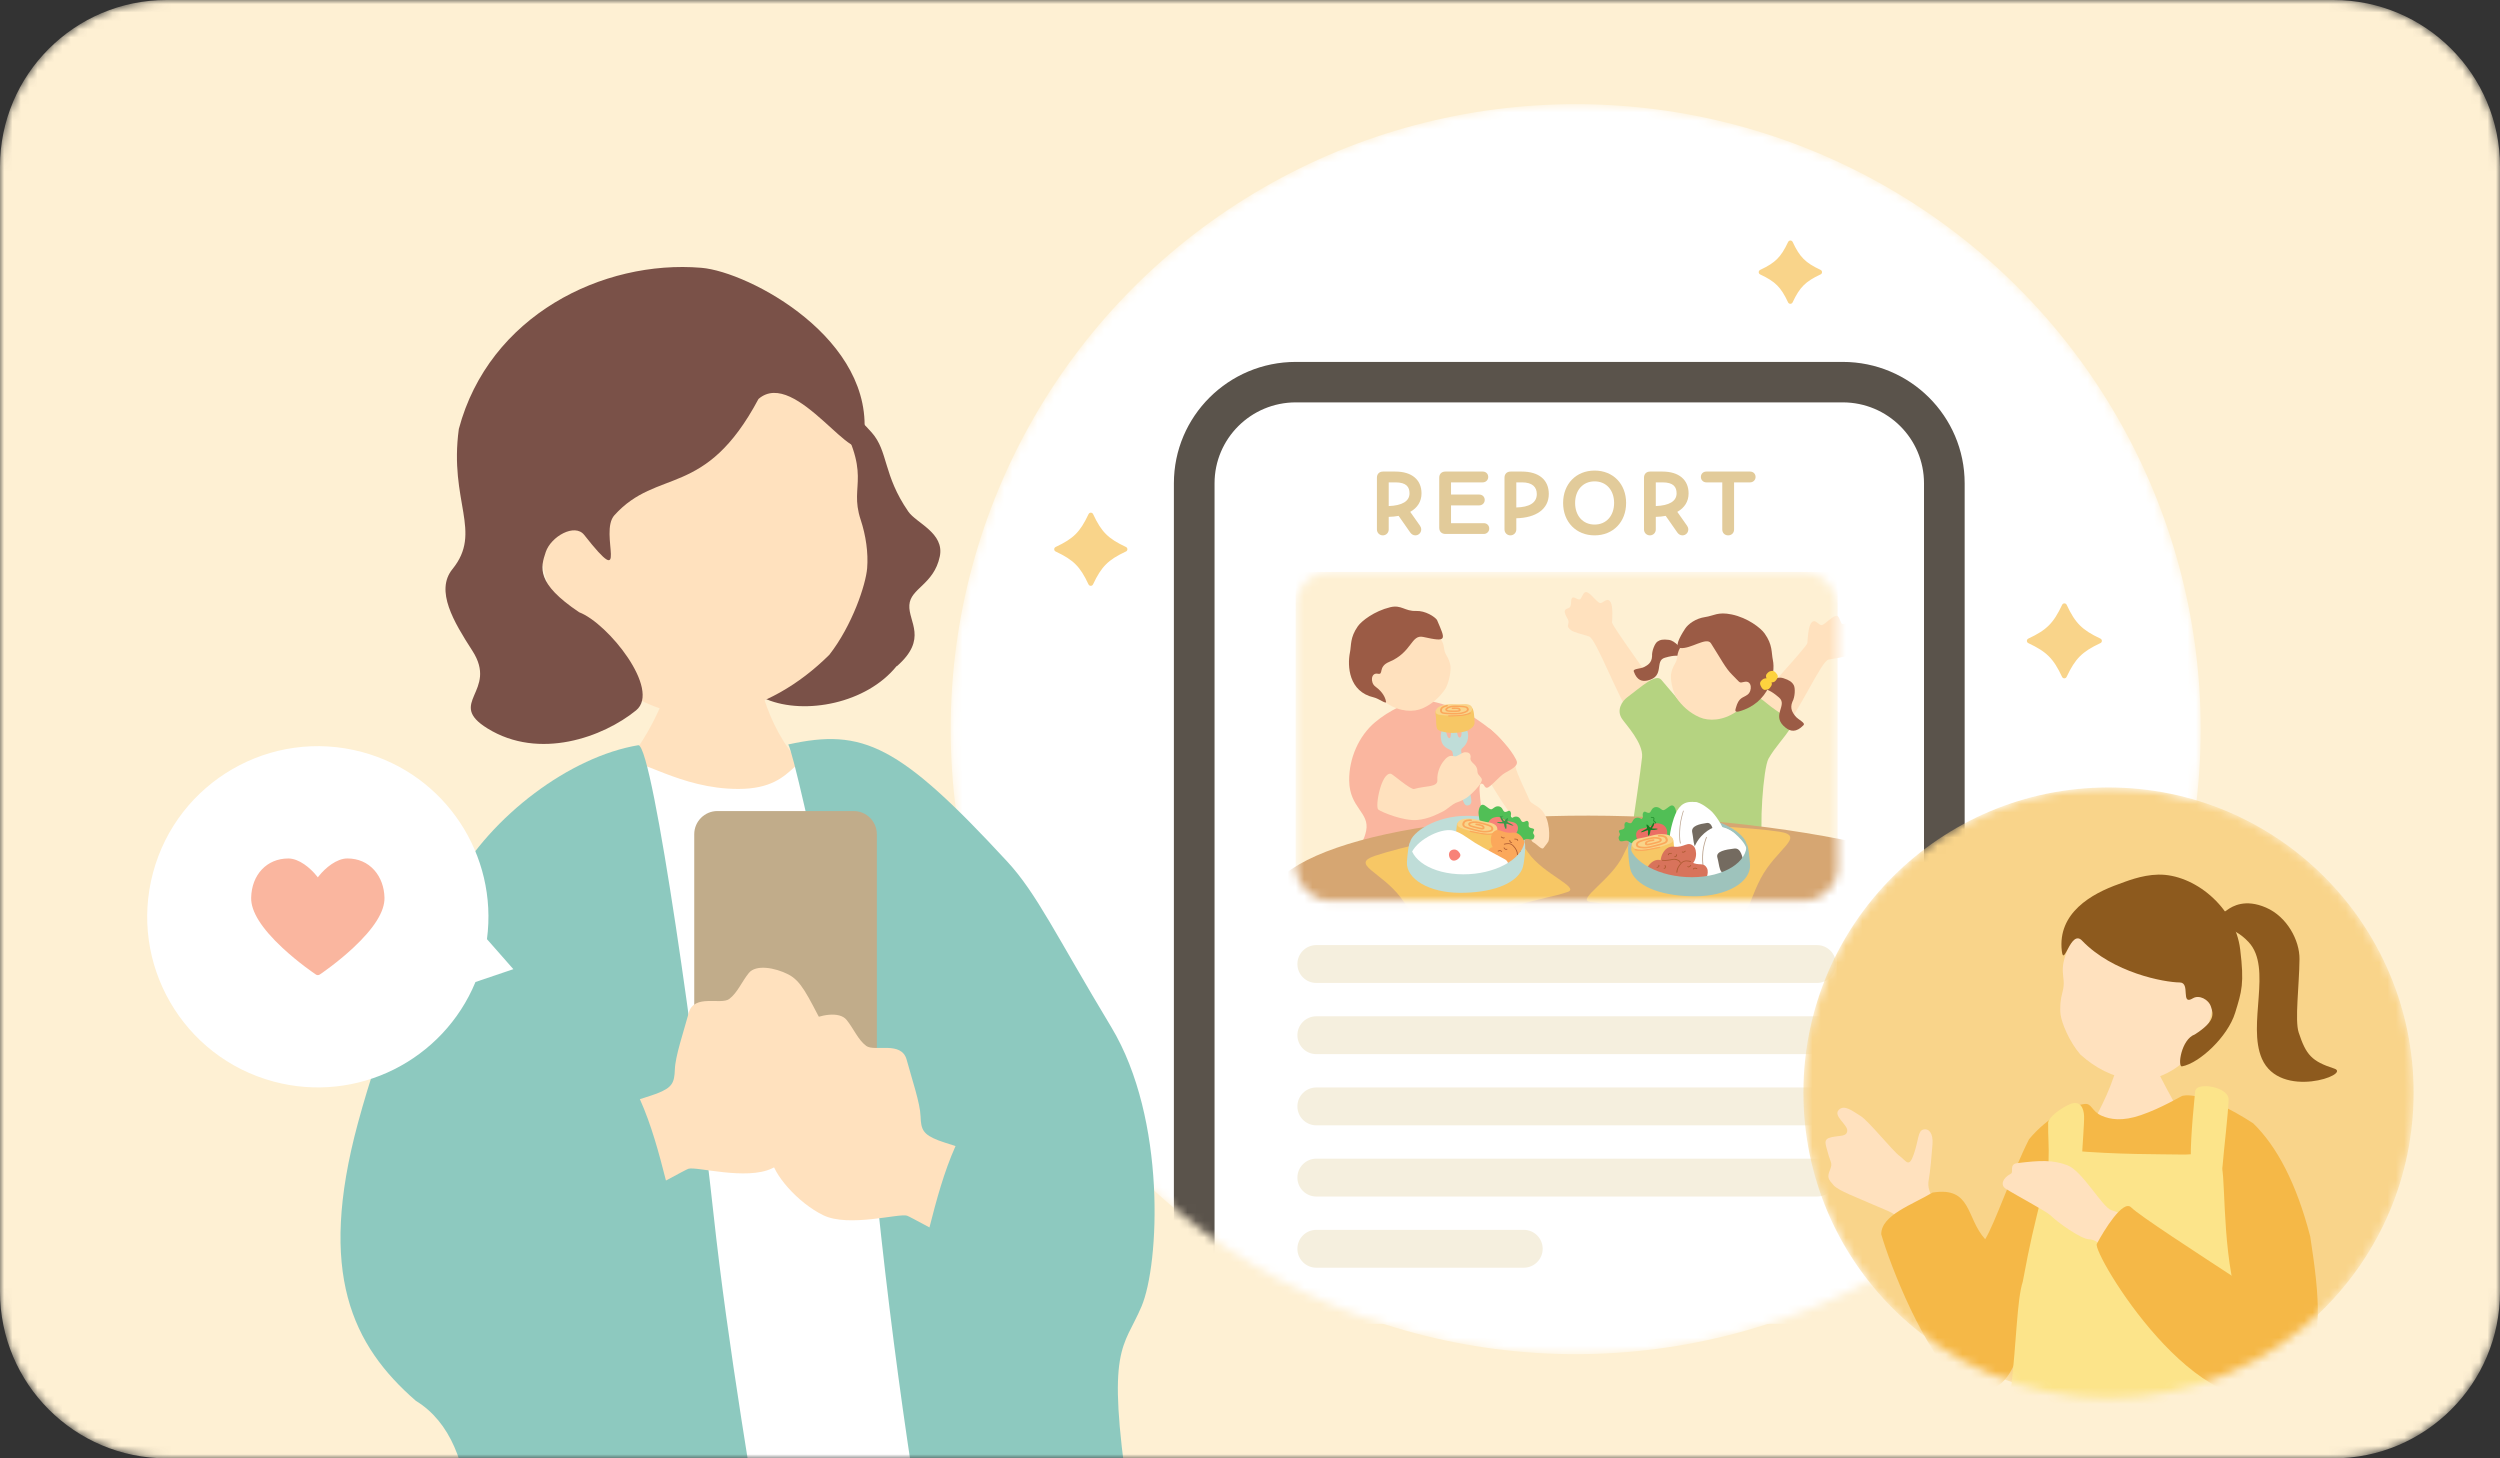
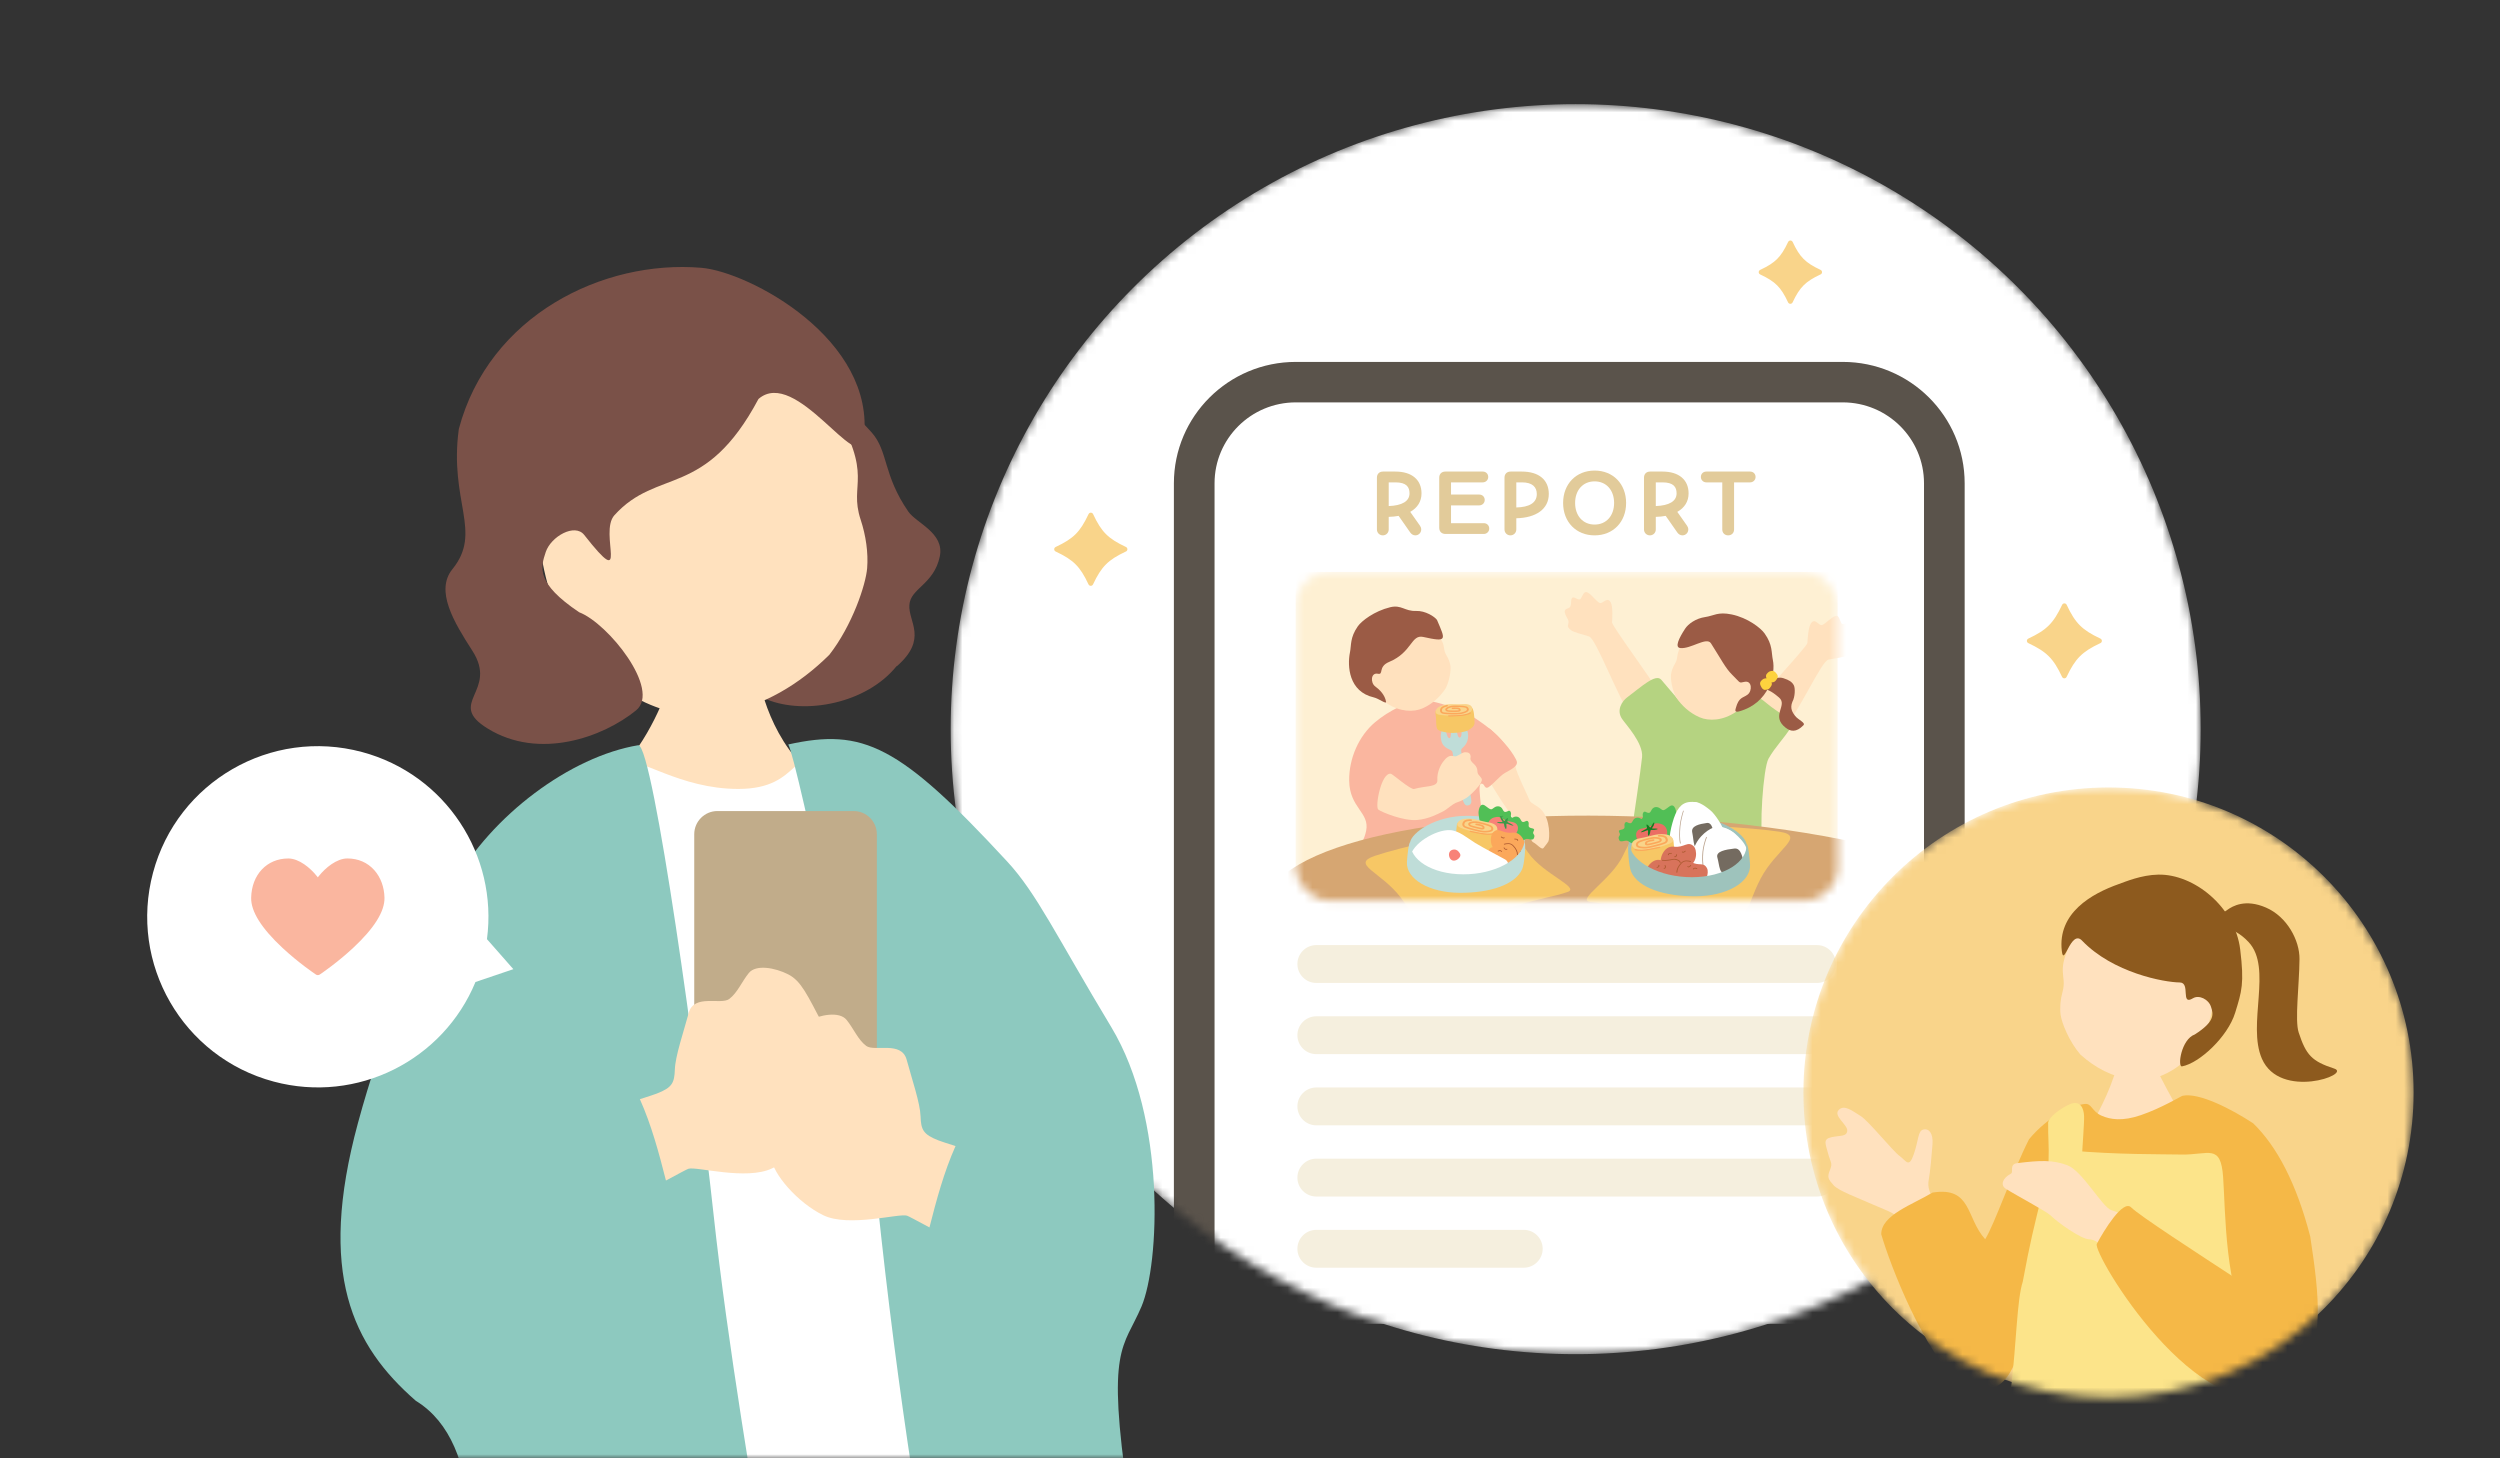
<svg xmlns="http://www.w3.org/2000/svg" width="300" height="175" viewBox="0 0 300 175" fill="none">
  <rect x="0" y="0" width="300" height="175" fill="#333333" stroke="none" />
  <mask id="mask0_12414_199243" style="mask-type:alpha" maskUnits="userSpaceOnUse" x="0" y="0" width="300" height="175">
    <path d="M0 20C0 8.954 8.954 0 20 0H280C291.046 0 300 8.954 300 20V155C300 166.046 291.046 175 280 175H20C8.954 175 0 166.046 0 155V20Z" fill="white" />
  </mask>
  <g mask="url(#mask0_12414_199243)">
-     <path d="M0 20C0 8.954 8.954 0 20 0H280C291.046 0 300 8.954 300 20V155C300 166.046 291.046 175 280 175H20C8.954 175 0 166.046 0 155V20Z" fill="#FEF0D3" />
    <mask id="mask1_12414_199243" style="mask-type:alpha" maskUnits="userSpaceOnUse" x="114" y="12" width="151" height="151">
      <circle cx="189.082" cy="87.5" r="75" fill="#F5EFDE" />
    </mask>
    <g mask="url(#mask1_12414_199243)">
      <circle cx="189.082" cy="87.5" r="75" fill="white" />
      <rect x="142.715" y="45.742" width="90.57" height="113.113" rx="12" fill="white" />
      <path d="M155.688 115.682C155.688 114.428 156.704 113.411 157.959 113.411H218.039C219.294 113.411 220.311 114.428 220.311 115.682C220.311 116.937 219.294 117.954 218.039 117.954H157.959C156.704 117.954 155.688 116.937 155.688 115.682Z" fill="#F5EFDE" />
      <path d="M155.688 124.225C155.688 122.971 156.704 121.954 157.959 121.954H218.039C219.294 121.954 220.311 122.971 220.311 124.225C220.311 125.48 219.294 126.497 218.039 126.497H157.959C156.704 126.497 155.688 125.48 155.688 124.225Z" fill="#F5EFDE" />
      <path d="M155.688 132.768C155.688 131.514 156.704 130.497 157.959 130.497H218.039C219.294 130.497 220.311 131.514 220.311 132.768C220.311 134.023 219.294 135.04 218.039 135.04H157.959C156.704 135.04 155.688 134.023 155.688 132.768Z" fill="#F5EFDE" />
      <path d="M155.688 141.311C155.688 140.057 156.704 139.04 157.959 139.04H218.036C219.291 139.04 220.308 140.057 220.308 141.311C220.308 142.566 219.291 143.583 218.036 143.583H157.959C156.704 143.583 155.688 142.566 155.688 141.311Z" fill="#F5EFDE" />
      <path d="M155.688 149.854C155.688 148.599 156.704 147.583 157.959 147.583H182.85C184.104 147.583 185.121 148.599 185.121 149.854C185.121 151.109 184.104 152.125 182.85 152.125H157.959C156.704 152.125 155.688 151.109 155.688 149.854Z" fill="#F5EFDE" />
      <mask id="mask2_12414_199243" style="mask-type:alpha" maskUnits="userSpaceOnUse" x="155" y="68" width="66" height="41">
        <rect x="155.482" y="68.634" width="65.035" height="39.443" rx="4" fill="#D9D9D9" />
      </mask>
      <g mask="url(#mask2_12414_199243)">
        <rect x="155.482" y="68.634" width="65.035" height="39.443" fill="#FEF0D3" />
        <path d="M163.936 99.705C164.39 97.474 161.939 96.975 161.901 93.665C161.872 91.015 163.059 88.306 165.009 86.667C166.562 85.363 169.113 83.92 171.364 84.096C172.323 84.169 175.445 85.175 176.466 85.829C178.535 87.151 180.743 88.76 181.195 90.701C181.579 92.358 178.855 94.639 178.017 94.117C176.941 93.448 178.058 96.996 177.958 100.827C177.917 102.399 178.846 103.932 177.313 103.721C170.661 102.803 167.028 104.357 164.152 103.434C161.919 102.715 163.519 101.742 163.933 99.713L163.936 99.705Z" fill="#FAB69F" />
        <path d="M198.743 82.618C198.398 81.823 193.416 75.084 193.446 74.697C193.476 74.31 193.558 72.853 193.316 72.344C192.896 71.459 192.316 72.556 191.929 72.341C191.542 72.127 190.937 71.289 190.492 71.087C190.048 70.884 189.933 71.495 189.679 71.846C189.422 72.193 188.851 71.41 188.609 71.812C188.446 72.088 188.669 72.819 188.201 72.979C187.735 73.137 187.678 73.294 187.859 73.766C188.041 74.237 188.313 74.412 188.195 74.827C188.077 75.241 188.186 75.326 188.479 75.591C188.772 75.858 189.812 76.099 190.683 76.371C191.554 76.644 194.184 83.878 195.91 86.194C196.476 86.953 199.453 84.271 198.743 82.624V82.618Z" fill="#FFE1BE" />
        <path d="M210.713 84.428C211.145 83.676 216.871 77.556 216.886 77.169C216.902 76.783 216.989 75.325 217.285 74.848C217.805 74.016 218.256 75.171 218.664 75.002C219.072 74.833 219.771 74.071 220.236 73.919C220.699 73.768 220.744 74.388 220.959 74.766C221.173 75.141 221.832 74.43 222.026 74.857C222.159 75.15 221.851 75.851 222.295 76.063C222.739 76.275 222.779 76.435 222.543 76.882C222.307 77.33 222.02 77.472 222.086 77.898C222.156 78.324 222.038 78.394 221.715 78.627C221.391 78.86 220.333 78.978 219.435 79.147C218.537 79.316 215.922 85.456 213.939 87.558C213.289 88.247 209.812 85.982 210.707 84.428H210.713Z" fill="#FFE1BE" />
        <path d="M212.226 91.034C213.003 89.656 214.095 88.592 214.869 87.343C215.379 86.521 213.919 85.85 212.541 84.816C211.062 83.709 210.89 83.029 209.291 84.501C208.214 85.493 206.588 86.079 205.548 85.65C204.816 85.348 204.215 85.756 203.008 85.326C202.128 85.012 200.992 83.464 199.353 81.569C198.685 80.795 196.977 82.397 195.254 83.688C194.637 84.15 193.938 85.233 194.649 86.273C195.142 86.992 197.204 89.181 197.049 90.856C196.931 92.153 195.994 98.457 195.653 100.754C195.054 104.736 199.181 104.004 203.507 103.648C206.929 103.363 212.42 104.972 211.579 101.568C211.065 99.491 211.594 92.153 212.223 91.037L212.226 91.034Z" fill="#B5D381" />
-         <path d="M202.199 78.675C201.97 78.346 201.622 77.66 201.32 77.394C201.014 77.128 200.685 76.834 200.243 76.783C199.557 76.698 199.212 76.765 198.88 77.001C198.583 77.212 198.2 78.122 198.248 78.736C198.218 79.543 197.695 79.827 197.341 80.021C196.839 80.293 195.923 80.211 196.056 80.586C196.446 81.681 197.078 81.808 197.728 81.653C199.82 81.161 198.511 79.292 199.784 78.927C201.057 78.561 201.174 78.736 202.202 78.675H202.199Z" fill="#9B5B45" />
        <path d="M208.305 85.432C206.775 86.472 205.082 86.575 203.927 86.064C202.772 85.553 201.847 84.728 201.128 83.676C200.623 82.687 200.459 81.448 200.517 80.97C200.571 80.531 200.744 80.06 200.994 79.649C201.575 78.684 200.819 78.37 202.497 76.647C203.008 76.124 205.717 73.883 208.9 75.096C211.7 76.163 211.503 83.252 208.302 85.432H208.305Z" fill="#FFE1BE" />
        <path d="M202.216 75.44C202.594 74.866 203.501 74.207 204.616 74.047C205.65 73.898 206.128 73.388 207.794 73.732C209.744 74.137 211.295 75.368 211.751 76.012C212.734 77.39 212.552 78.294 212.743 79.198C213.091 80.837 212.338 84.359 208.695 85.366C208.117 85.526 208.235 85.199 208.299 84.967C208.661 83.63 209.148 83.781 209.714 83.352C210.294 82.911 210.246 81.632 209.354 81.819C208.616 81.974 208.927 82.01 207.842 80.952C207.065 80.193 206.494 79.044 205.315 77.197C204.786 76.371 202.863 77.931 201.608 77.762C200.967 77.674 201.442 76.622 202.213 75.446L202.216 75.44Z" fill="#9B5B45" />
        <path d="M211.211 82.361C211.589 82.14 212.239 81.62 212.662 81.496C213.085 81.372 213.542 81.233 214.001 81.381C214.715 81.611 215.029 81.829 215.25 82.216C215.447 82.557 215.413 83.63 215.087 84.214C214.751 85.024 215.138 85.541 215.401 85.892C215.773 86.388 216.713 86.723 216.411 87.032C215.531 87.936 214.851 87.772 214.28 87.328C212.438 85.892 214.579 84.643 213.487 83.706C212.396 82.769 212.2 82.887 211.214 82.364L211.211 82.361Z" fill="#9B5B45" />
        <path d="M212.297 80.601C212.088 80.746 211.81 80.97 211.961 81.345C212.115 81.729 212.3 81.919 212.526 81.901C212.956 81.868 213.007 81.795 213.213 81.502C213.418 81.209 213.349 81.006 213.086 80.719C212.823 80.432 212.605 80.477 212.291 80.598L212.297 80.601Z" fill="#FDD23E" />
        <path d="M211.588 81.484C211.379 81.629 211.101 81.853 211.252 82.228C211.406 82.612 211.591 82.802 211.818 82.784C212.247 82.751 212.298 82.678 212.504 82.385C212.709 82.089 212.64 81.889 212.377 81.602C212.114 81.315 211.896 81.36 211.582 81.481L211.588 81.484Z" fill="#FDD23E" />
        <path d="M166.432 84.404C167.95 85.415 169.616 85.497 170.75 84.984C171.882 84.471 172.785 83.647 173.483 82.604C173.972 81.625 174.119 80.402 174.057 79.933C174.001 79.502 173.823 79.039 173.573 78.634C172.99 77.69 173.732 77.374 172.064 75.691C171.556 75.181 168.865 72.999 165.743 74.228C162.996 75.307 163.26 82.287 166.435 84.404H166.432Z" fill="#FFE1BE" />
        <path d="M172.45 74.407C172.177 74.002 171.034 73.269 169.926 73.313C168.556 73.366 168.181 72.536 166.815 72.87C164.909 73.334 163.382 74.518 162.939 75.154C161.984 76.52 162.174 77.412 161.992 78.303C161.667 79.918 161.84 83.008 164.865 83.691C165.44 83.82 166.361 84.539 166.328 84.225C166.194 83.392 165.581 82.779 165.018 82.363C164.44 81.935 164.476 80.672 165.355 80.85C166.082 80.997 165.32 80.006 166.698 79.429C169.474 78.268 169.307 76.107 170.793 76.435C173.743 77.089 173.458 76.796 172.447 74.409L172.45 74.407Z" fill="#9B5B45" />
        <path d="M198.64 126.284C224.987 127.84 246.7 123.11 247.137 115.718C247.573 108.327 226.568 101.074 200.22 99.518C173.873 97.962 152.16 102.692 151.723 110.084C151.287 117.475 172.292 124.729 198.64 126.284Z" fill="#C98841" />
        <path d="M198.718 124.938C225.066 126.494 246.778 121.764 247.215 114.372C247.651 106.981 226.646 99.727 200.299 98.171C173.951 96.616 152.238 101.346 151.801 108.738C151.365 116.129 172.37 123.382 198.718 124.938Z" fill="#D6A672" />
        <path d="M178.856 93.903C179.16 94.588 181.101 97.549 181.556 98.063C181.778 98.315 182.06 99.625 182.274 100.062C182.646 100.827 183.139 99.871 183.479 100.053C183.816 100.235 183.614 100.909 183.998 101.082C184.385 101.255 185.009 102.056 185.226 101.751C185.446 101.446 185.604 101.314 185.807 100.965C185.947 100.725 186.117 98.312 184.907 97.116C184.423 96.638 183.696 96.418 183.555 96.057C183.262 95.298 182.051 92.967 181.849 91.976C181.696 91.232 180.348 90.361 179.6 90.974C178.853 91.586 178.536 93.193 178.853 93.903H178.856Z" fill="#FFE1BE" />
        <path d="M178.961 87.605C180.043 88.611 181.198 89.74 181.939 91.164C182.265 91.792 181.734 92.138 180.614 92.742C179.919 93.117 178.873 94.489 178.436 94.53C177.999 94.571 178.081 93.557 177.208 93.469C176.334 93.381 176.246 94.023 175.61 93.826C174.974 93.63 174.159 92.545 174.88 90.898C175.601 89.25 177.7 86.439 178.961 87.605Z" fill="#FAB69F" />
        <path d="M182.364 108.58C178.963 109.733 175.592 110.005 173.003 110.996C169.933 112.172 170.42 110.776 168.072 107.686C165.724 104.599 161.994 103.717 164.996 102.697C167.94 101.697 176.011 99.897 178.175 99.562C180.335 99.225 181.502 99.606 183.393 102.327C185.178 104.895 189.629 106.487 188.131 107.027C186.63 107.563 184.422 107.886 182.367 108.58H182.364Z" fill="#F7C765" />
        <path d="M182.935 101.087C182.657 103.216 179.367 104.931 175.588 104.919C171.81 104.907 168.822 103.172 169.212 101.061C169.423 99.929 172.205 97.862 176.137 97.9C179.916 97.939 183.214 98.956 182.935 101.087Z" fill="#BFDDD8" />
        <path d="M177.438 97.748C177.359 97.364 177.553 96.174 178.239 96.699C178.925 97.223 178.928 97.2 179.28 96.927C179.631 96.655 180.048 96.722 180.247 97.015C180.449 97.305 180.438 97.605 180.977 97.32C181.22 97.194 181.37 97.496 181.314 97.775C181.185 98.431 182.244 98.018 181.921 98.575C181.672 99.006 182.211 98.921 181.924 99.481C181.742 99.838 181.13 99.34 180.795 99.616C179.886 100.36 178.468 101.046 177.998 100.615C177.743 100.381 177.497 98.044 177.436 97.748H177.438Z" fill="#51BF56" />
        <path d="M179.699 98.959C179.62 98.589 179.796 97.437 180.462 97.941C181.13 98.446 181.13 98.422 181.47 98.158C181.81 97.891 182.209 97.956 182.405 98.237C182.602 98.519 182.593 98.806 183.112 98.528C183.346 98.404 183.493 98.695 183.443 98.967C183.326 99.604 184.343 99.196 184.038 99.738C183.801 100.158 184.323 100.073 184.05 100.615C183.877 100.964 183.282 100.486 182.959 100.753C182.089 101.477 180.614 100.636 180.157 100.222C179.907 99.996 179.761 99.252 179.699 98.965V98.959Z" fill="#51BF56" />
        <path d="M179.871 98.777C179.851 98.777 179.836 98.762 179.833 98.745C179.83 98.718 179.816 98.695 179.798 98.668C179.763 98.607 179.716 98.534 179.86 98.451L179.904 98.425C179.986 98.378 180.012 98.304 179.983 98.202C179.915 97.977 180.047 97.944 180.326 97.9C180.346 97.897 180.37 97.909 180.376 97.927C180.382 97.944 180.37 97.962 180.346 97.965C180.059 98.009 180.012 98.029 180.059 98.191C180.115 98.375 180.097 98.396 179.951 98.478L179.907 98.504C179.813 98.557 179.83 98.586 179.866 98.645C179.883 98.674 179.901 98.707 179.907 98.745C179.907 98.762 179.895 98.777 179.871 98.78H179.866L179.871 98.777Z" fill="#3A9947" />
        <path fill-rule="evenodd" clip-rule="evenodd" d="M181.375 98.621C180.158 98.463 180.267 97.801 179.261 98.106C178.684 98.278 178.244 98.973 178.772 99.853C179.279 100.694 180.545 101.011 181.563 100.384C182.237 99.97 182.533 98.774 181.375 98.621Z" fill="#F88278" />
        <path fill-rule="evenodd" clip-rule="evenodd" d="M180.912 98.411C180.827 98.669 181.015 98.701 181.165 98.777C181.648 99.029 181.792 99.164 181.329 99.026C181.044 98.941 180.722 98.724 180.763 98.947C180.804 99.17 180.795 99.724 180.608 99.358C180.42 98.991 180.593 98.768 180.294 98.806C179.995 98.844 179.347 98.683 179.801 98.648C180.256 98.616 180.417 98.713 180.212 98.463C180.004 98.214 179.954 97.692 180.203 98.062C180.452 98.431 180.455 98.645 180.596 98.446C180.737 98.243 181.062 97.968 180.915 98.408L180.912 98.411Z" fill="#3A9947" />
        <path fill-rule="evenodd" clip-rule="evenodd" d="M175.172 98.595C174.947 98.692 174.8 98.771 174.791 99.302C174.783 99.832 174.413 100.85 174.627 101.178C174.841 101.506 175.949 101.973 176.565 102.078C177.181 102.184 177.999 102.336 178.538 102.154C179.127 101.958 179.456 101.826 179.555 101.284C179.655 100.741 179.895 99.536 179.573 99.322C179.25 99.108 179.248 98.912 178.682 98.891C178.113 98.871 176.682 98.771 176.263 98.704C175.844 98.633 175.448 98.478 175.172 98.595Z" fill="#F7C765" />
        <path fill-rule="evenodd" clip-rule="evenodd" d="M178.676 98.698C177.422 98.493 176.92 98.138 175.8 98.249C175.44 98.285 175.094 98.408 174.927 98.719C174.81 98.938 174.845 99.152 175.282 99.337C176.1 99.683 178.295 100.266 179.069 100.017C179.958 99.733 179.873 98.894 178.676 98.701V98.698Z" fill="#F9D48A" />
        <path d="M177.88 99.88C177.314 99.798 176.083 99.472 175.783 99.329C175.461 99.173 175.388 98.9 175.587 98.599C175.769 98.32 176.346 98.314 176.519 98.32C176.587 98.32 176.642 98.367 176.645 98.423C176.648 98.478 176.596 98.519 176.531 98.516C176.258 98.508 175.904 98.552 175.804 98.701C175.707 98.848 175.646 99.044 175.895 99.164C176.191 99.308 177.733 99.704 178.061 99.704C178.281 99.704 178.797 99.704 178.923 99.543C178.967 99.487 178.964 99.411 178.912 99.311C178.815 99.117 177.783 98.886 177.446 98.81L177.34 98.786C177.044 98.719 176.616 98.751 176.461 98.856C176.431 98.877 176.417 98.897 176.42 98.915C176.434 99.026 176.672 99.088 177.062 99.179C177.156 99.203 177.258 99.226 177.364 99.252C177.78 99.358 177.88 99.352 177.9 99.34C177.9 99.34 177.912 99.323 177.897 99.258C177.891 99.226 177.815 99.117 177.144 99.021C177.076 99.012 177.029 98.959 177.035 98.906C177.041 98.854 177.1 98.818 177.167 98.827C177.616 98.892 178.082 98.991 178.138 99.238C178.155 99.314 178.167 99.422 178.07 99.49C177.947 99.578 177.718 99.54 177.311 99.437C177.208 99.411 177.109 99.387 177.015 99.364C176.566 99.258 176.214 99.173 176.182 98.915C176.176 98.856 176.191 98.772 176.302 98.698C176.537 98.543 177.056 98.516 177.393 98.596L177.499 98.619C178.422 98.827 179.02 99.006 179.14 99.249C179.222 99.411 179.219 99.548 179.134 99.657C178.964 99.868 178.531 99.897 178.085 99.897C178.035 99.897 177.968 99.891 177.883 99.88H177.88Z" fill="#FBA85B" />
        <path d="M177.962 100.129C177.308 100.035 176.452 99.841 176.44 99.838C176.376 99.824 176.332 99.78 176.347 99.742C176.361 99.704 176.426 99.683 176.49 99.698C176.901 99.791 178.053 100.032 178.46 100.029H178.56C178.915 100.026 179.035 100.023 179.17 99.962C179.22 99.938 179.296 99.95 179.34 99.982C179.384 100.017 179.381 100.064 179.331 100.088C179.146 100.173 178.973 100.175 178.601 100.178H178.501C178.369 100.178 178.176 100.161 177.959 100.129H177.962Z" fill="#FBA85B" />
        <path fill-rule="evenodd" clip-rule="evenodd" d="M181.492 99.917C180.255 100.076 179.874 99.187 179.167 99.882C178.763 100.281 178.66 101.929 179.985 102.292C181.076 102.588 182.462 103.26 182.943 102.143C183.263 101.404 182.668 99.765 181.492 99.917Z" fill="#FBA85B" />
        <path d="M180.373 100.612C180.282 100.595 180.179 100.536 180.115 100.457C180.097 100.436 180.1 100.407 180.126 100.392C180.153 100.378 180.188 100.386 180.205 100.407C180.27 100.48 180.367 100.527 180.42 100.521C180.434 100.521 180.44 100.515 180.443 100.504C180.452 100.48 180.478 100.469 180.513 100.477C180.543 100.486 180.56 100.512 180.551 100.536C180.537 100.58 180.493 100.609 180.437 100.612C180.417 100.612 180.393 100.612 180.37 100.606L180.373 100.612Z" fill="#AD5A31" />
-         <path d="M181.313 101.134C181.289 101.128 181.269 101.123 181.254 101.114C181.157 101.061 181.122 100.941 181.113 100.847C181.113 100.821 181.134 100.8 181.166 100.8C181.198 100.8 181.225 100.821 181.228 100.847C181.239 100.961 181.28 101.02 181.313 101.038C181.324 101.043 181.342 101.049 181.377 101.04C181.406 101.032 181.439 101.046 181.453 101.07C181.465 101.093 181.453 101.12 181.424 101.128C181.383 101.14 181.345 101.14 181.316 101.134H181.313Z" fill="#AD5A31" />
        <path d="M182.116 100.905C182.087 100.899 182.067 100.879 182.067 100.855C182.067 100.82 182.058 100.797 182.04 100.779C182.002 100.747 181.917 100.741 181.844 100.738C181.817 100.738 181.791 100.738 181.765 100.732C181.732 100.732 181.709 100.706 181.709 100.68C181.709 100.653 181.738 100.636 181.768 100.639C181.791 100.639 181.815 100.641 181.838 100.644C181.935 100.65 182.046 100.656 182.119 100.718C182.16 100.753 182.181 100.803 182.181 100.861C182.181 100.888 182.155 100.905 182.122 100.902C182.122 100.902 182.116 100.902 182.114 100.902L182.116 100.905Z" fill="#AD5A31" />
        <path d="M182.529 102.512C182.511 102.5 182.494 102.486 182.482 102.468C182.411 102.38 182.4 102.21 182.491 102.128C182.511 102.11 182.546 102.11 182.57 102.128C182.593 102.146 182.596 102.178 182.576 102.195C182.52 102.245 182.529 102.365 182.573 102.421C182.593 102.445 182.605 102.442 182.614 102.439C182.643 102.433 182.675 102.447 182.687 102.474C182.699 102.5 182.684 102.524 182.655 102.533C182.611 102.541 182.567 102.533 182.529 102.512Z" fill="#AD5A31" />
        <path fill-rule="evenodd" clip-rule="evenodd" d="M180.455 101.351C179.499 101.902 179.001 101.295 178.585 102.11C178.347 102.576 178.62 103.972 179.76 103.822C180.698 103.699 181.953 103.781 182.1 102.697C182.197 101.978 181.367 100.826 180.455 101.351Z" fill="#FBA85B" />
        <path d="M182.093 102.609C182.064 102.603 182.043 102.583 182.043 102.559C182.043 102.216 181.861 101.844 181.527 101.507C181.208 101.184 180.832 101.278 180.501 101.357L180.472 101.313L180.457 101.266C180.785 101.184 181.237 101.076 181.609 101.451C181.964 101.806 182.157 102.204 182.154 102.571C182.154 102.597 182.128 102.615 182.096 102.612C182.096 102.612 182.093 102.612 182.09 102.612L182.093 102.609Z" fill="#AD5A31" />
        <path d="M180.699 101.982C180.567 101.955 180.473 101.82 180.438 101.762C180.423 101.738 180.435 101.709 180.461 101.7C180.488 101.691 180.523 101.7 180.538 101.726C180.59 101.814 180.658 101.879 180.711 101.888C180.719 101.888 180.749 101.897 180.79 101.861C180.81 101.844 180.846 101.847 180.869 101.864C180.892 101.885 180.895 101.914 180.875 101.932C180.81 101.984 180.743 101.987 180.699 101.979V101.982Z" fill="#AD5A31" />
        <path d="M179.769 102.178C179.754 102.175 179.737 102.166 179.728 102.154C179.71 102.131 179.719 102.102 179.743 102.09C179.878 102.028 179.983 102.011 180.068 102.034C180.133 102.052 180.188 102.096 180.232 102.163C180.247 102.187 180.238 102.216 180.212 102.225C180.185 102.236 180.15 102.225 180.136 102.201C180.097 102.146 180.065 102.131 180.045 102.125C179.995 102.11 179.913 102.125 179.807 102.175C179.795 102.181 179.781 102.181 179.769 102.178Z" fill="#AD5A31" />
        <path fill-rule="evenodd" clip-rule="evenodd" d="M173.965 99.613C175.044 99.648 176.023 100.533 177.023 101.152C178.023 101.77 180.312 102.949 180.626 103.137C181.127 103.439 181.259 104.195 179.714 104.726C178.169 105.256 174.906 105.508 172.567 104.919C170.227 104.33 169.037 103.656 169.21 102.835C169.383 102.011 170.075 101.246 170.94 100.668C172.036 99.938 173.171 99.589 173.962 99.613H173.965Z" fill="white" />
        <path d="M182.977 101.137L182.942 101.031C182.613 103.154 179.368 104.931 175.586 104.919C171.807 104.907 169.089 103.128 169.245 101.04C169.06 101.04 168.875 102.597 168.831 103.45C168.723 105.491 171.52 107.127 175.187 107.138C178.793 107.15 181.813 106.18 182.66 104.303C182.93 103.702 183.109 101.486 182.974 101.137H182.977Z" fill="#BFDDD8" />
        <path fill-rule="evenodd" clip-rule="evenodd" d="M174.268 101.984C174.602 101.876 174.881 101.999 175.048 102.216C175.215 102.433 175.394 102.656 175.048 103.005C174.699 103.356 174.221 103.38 174.001 103.005C173.782 102.629 173.843 102.119 174.265 101.984H174.268Z" fill="#F88278" />
        <path d="M174.301 90.267C174.442 91.235 174.882 93.48 175.275 95.014C175.556 96.11 175.685 96.749 176.148 96.652C176.72 96.532 176.641 96.148 176.286 94.629C175.931 93.111 175.313 90.282 175.336 90C175.36 89.716 175.996 89.555 176.148 88.646C176.266 87.939 175.999 87.508 175.923 87.33C175.835 87.118 175.316 87.33 175.377 87.878C175.451 88.552 175.037 88.787 174.891 88.101C174.762 87.494 174.674 87.215 174.357 87.33C174.07 87.432 174.167 88.57 173.956 88.579C173.539 88.599 173.654 87.5 173.234 87.535C172.944 87.558 172.806 88.183 172.95 88.848C173.187 89.959 174.24 89.848 174.301 90.27V90.267Z" fill="#BFDDD8" />
        <path d="M174.938 96.248C174.208 96.477 173.786 97.087 173.024 97.438C172.672 97.603 171.496 98.277 170.042 98.4C168.415 98.538 165.785 97.456 165.393 97.145C164.985 96.823 165.742 92.639 166.917 92.853C167.111 92.888 169.286 94.8 169.699 94.677C171.001 94.284 172.534 94.492 172.482 93.639C172.414 92.595 172.948 91.713 173.147 91.443C174.024 90.25 174.387 90.898 174.78 90.739C175.214 90.563 175.481 90.25 175.885 90.27C176.219 90.288 176.428 90.376 176.477 90.763C176.501 90.939 176.302 91.129 176.727 91.543C176.861 91.674 177.266 91.965 177.284 92.501C177.295 92.871 177.404 92.929 177.591 93.152C177.888 93.498 177.879 93.571 177.7 93.95C177.521 94.331 176.706 95.19 176.149 95.624C175.882 95.835 175.223 96.166 174.941 96.254L174.938 96.248Z" fill="#FFE1BE" />
        <path d="M196.913 108.806C200.57 109.386 204.045 109.078 206.848 109.635C210.173 110.297 209.435 108.963 211.285 105.414C213.136 101.868 216.773 100.322 213.544 99.807C210.379 99.302 201.862 98.875 199.604 98.912C197.347 98.945 196.23 99.534 194.78 102.629C193.412 105.549 189.165 107.941 190.781 108.229C192.398 108.517 194.7 108.458 196.91 108.807L196.913 108.806Z" fill="#F7C765" />
        <path fill-rule="evenodd" clip-rule="evenodd" d="M172.476 85.131C172.295 85.263 172.18 85.366 172.283 85.841C172.385 86.315 172.268 87.3 172.526 87.55C172.787 87.799 173.872 87.984 174.443 87.948C175.015 87.916 175.777 87.878 176.22 87.605C176.704 87.306 176.971 87.122 176.947 86.615C176.924 86.107 176.886 84.984 176.554 84.861C176.22 84.738 176.179 84.562 175.669 84.662C175.159 84.762 173.86 84.973 173.47 84.999C173.08 85.025 172.696 84.967 172.476 85.131Z" fill="#F7C765" />
        <path fill-rule="evenodd" clip-rule="evenodd" d="M175.623 84.492C174.459 84.571 173.937 84.36 172.964 84.691C172.65 84.797 172.366 84.981 172.281 85.292C172.222 85.512 172.299 85.697 172.727 85.77C173.527 85.908 175.611 85.972 176.251 85.588C176.983 85.149 176.734 84.419 175.626 84.495L175.623 84.492Z" fill="#F9D48A" />
        <path d="M175.158 85.711C174.636 85.755 173.469 85.723 173.173 85.656C172.853 85.585 172.73 85.357 172.845 85.043C172.95 84.756 173.463 84.632 173.619 84.6C173.677 84.586 173.739 84.618 173.753 84.665C173.768 84.712 173.73 84.761 173.671 84.773C173.425 84.823 173.117 84.937 173.062 85.09C173.006 85.239 172.994 85.43 173.24 85.483C173.534 85.547 174.994 85.582 175.287 85.512C175.483 85.465 175.943 85.36 176.023 85.189C176.049 85.131 176.031 85.064 175.964 84.984C175.838 84.832 174.867 84.841 174.551 84.844H174.451C174.173 84.844 173.8 84.964 173.68 85.09C173.657 85.113 173.648 85.134 173.654 85.151C173.689 85.248 173.915 85.251 174.281 85.254C174.369 85.254 174.466 85.254 174.566 85.254C174.961 85.263 175.046 85.236 175.064 85.219C175.064 85.219 175.07 85.201 175.043 85.146C175.032 85.119 174.941 85.037 174.319 85.09C174.258 85.096 174.205 85.061 174.199 85.011C174.193 84.961 174.24 84.917 174.302 84.914C174.715 84.879 175.152 84.87 175.254 85.078C175.284 85.143 175.319 85.236 175.246 85.319C175.152 85.421 174.941 85.439 174.557 85.43C174.46 85.43 174.366 85.43 174.278 85.43C173.856 85.43 173.525 85.43 173.44 85.204C173.422 85.154 173.416 85.075 173.501 84.984C173.68 84.797 174.137 84.665 174.454 84.665H174.554C175.422 84.659 175.99 84.691 176.152 84.885C176.26 85.014 176.286 85.137 176.231 85.248C176.125 85.474 175.741 85.588 175.345 85.682C175.301 85.691 175.24 85.7 175.161 85.708L175.158 85.711Z" fill="#FBA85B" />
        <path d="M175.282 85.92C174.681 85.972 173.875 85.978 173.863 85.978C173.801 85.978 173.754 85.949 173.76 85.911C173.763 85.873 173.819 85.841 173.878 85.844C174.262 85.844 175.34 85.817 175.704 85.726L175.792 85.706C176.109 85.629 176.217 85.603 176.323 85.521C176.361 85.492 176.431 85.483 176.481 85.506C176.528 85.527 176.534 85.571 176.496 85.6C176.346 85.715 176.197 85.753 175.862 85.832L175.774 85.852C175.657 85.882 175.478 85.902 175.282 85.92Z" fill="#FBA85B" />
        <path d="M195.464 101.311C195.751 103.506 199.144 105.274 203.041 105.262C206.938 105.25 209.982 103.442 209.58 101.262C209.362 100.096 206.529 97.982 202.475 98.025C198.578 98.064 195.177 99.113 195.464 101.311Z" fill="#9EC3BC" />
        <path d="M201.133 97.87C201.215 97.474 201.015 96.247 200.308 96.788C199.6 97.329 199.597 97.305 199.234 97.024C198.869 96.743 198.442 96.812 198.237 97.114C198.028 97.414 198.04 97.722 197.484 97.429C197.233 97.299 197.079 97.61 197.136 97.897C197.269 98.575 196.178 98.148 196.51 98.723C196.767 99.167 196.211 99.08 196.507 99.657C196.695 100.026 197.327 99.512 197.671 99.796C198.609 100.564 200.072 101.271 200.556 100.827C200.819 100.585 201.073 98.176 201.136 97.867L201.133 97.87Z" fill="#51BF56" />
        <path d="M198.801 99.119C198.882 98.738 198.701 97.55 198.015 98.07C197.325 98.59 197.325 98.566 196.975 98.293C196.624 98.018 196.213 98.085 196.01 98.375C195.808 98.665 195.817 98.962 195.282 98.674C195.04 98.547 194.889 98.847 194.94 99.128C195.061 99.784 194.012 99.364 194.326 99.923C194.571 100.355 194.033 100.268 194.314 100.827C194.493 101.187 195.106 100.694 195.439 100.969C196.337 101.716 197.857 100.848 198.329 100.422C198.586 100.189 198.737 99.421 198.801 99.125V99.119Z" fill="#51BF56" />
-         <path d="M198.621 98.931C198.642 98.931 198.657 98.916 198.66 98.898C198.663 98.871 198.679 98.847 198.697 98.82C198.733 98.756 198.781 98.681 198.633 98.596L198.588 98.569C198.503 98.52 198.476 98.444 198.506 98.339C198.576 98.106 198.44 98.073 198.153 98.028C198.131 98.025 198.107 98.037 198.101 98.055C198.095 98.073 198.107 98.091 198.131 98.094C198.428 98.139 198.476 98.161 198.428 98.327C198.37 98.517 198.388 98.538 198.54 98.623L198.585 98.65C198.682 98.705 198.663 98.735 198.627 98.796C198.609 98.826 198.591 98.859 198.585 98.898C198.585 98.916 198.597 98.931 198.621 98.934H198.627L198.621 98.931Z" fill="#137F22" />
        <path fill-rule="evenodd" clip-rule="evenodd" d="M202.498 102.012C204.847 101.556 205.612 97.928 204.445 96.876C204.031 96.504 203.729 96.153 202.764 96.238C201.718 96.328 201.129 97.142 200.69 98.756C200.352 100.002 199.696 102.556 202.495 102.012H202.498Z" fill="white" />
        <path fill-rule="evenodd" clip-rule="evenodd" d="M203.351 101.97C206.253 101.347 207.051 100.588 206.855 99.702C206.734 99.155 205.851 97.74 205.253 97.245C204.318 96.471 203.65 96.141 203.115 96.262C202.368 96.431 201.936 97.432 201.531 98.789C201.02 100.507 200.642 102.55 203.351 101.97Z" fill="white" />
        <path fill-rule="evenodd" clip-rule="evenodd" d="M205.801 100.658C205.614 99.89 205.529 98.656 204.828 98.756C203.918 98.883 202.908 99.107 203.065 99.875C203.289 100.96 203.183 102.151 204.051 101.858C205.62 101.329 205.974 101.374 205.798 100.655L205.801 100.658Z" fill="#746B60" />
        <path d="M201.653 101.226C201.653 101.226 201.653 101.226 201.656 101.226C201.681 101.217 201.693 101.19 201.687 101.169C201.584 100.782 201.569 99.987 201.65 99.14C201.717 98.451 201.932 97.68 202.046 97.329C202.056 97.305 202.043 97.281 202.019 97.275C201.998 97.269 201.971 97.284 201.965 97.308C201.847 97.659 201.632 98.442 201.563 99.14C201.499 99.79 201.472 100.718 201.602 101.202C201.608 101.223 201.629 101.235 201.653 101.229V101.226Z" fill="#BCA48F" />
        <path fill-rule="evenodd" clip-rule="evenodd" d="M197.138 99.403C198.393 99.24 198.281 98.557 199.318 98.871C199.913 99.05 200.367 99.766 199.823 100.673C199.3 101.541 197.994 101.867 196.944 101.22C196.249 100.791 195.944 99.561 197.138 99.403Z" fill="#EB6E64" />
        <path fill-rule="evenodd" clip-rule="evenodd" d="M197.615 99.186C197.703 99.452 197.509 99.485 197.355 99.563C196.856 99.823 196.708 99.96 197.186 99.82C197.479 99.733 197.811 99.509 197.769 99.739C197.727 99.969 197.736 100.54 197.929 100.162C198.123 99.784 197.944 99.554 198.253 99.594C198.561 99.633 199.229 99.467 198.761 99.43C198.292 99.397 198.126 99.497 198.337 99.24C198.552 98.983 198.604 98.445 198.347 98.826C198.087 99.204 198.087 99.427 197.941 99.222C197.796 99.013 197.461 98.729 197.612 99.183L197.615 99.186Z" fill="#137F22" />
        <path fill-rule="evenodd" clip-rule="evenodd" d="M200.452 100.476C200.684 100.576 200.835 100.658 200.845 101.205C200.854 101.752 201.235 102.801 201.014 103.14C200.793 103.479 199.65 103.959 199.015 104.068C198.381 104.177 197.537 104.334 196.981 104.147C196.373 103.944 196.035 103.808 195.932 103.249C195.829 102.686 195.581 101.447 195.914 101.226C196.246 101.005 196.249 100.803 196.833 100.782C197.419 100.761 198.895 100.658 199.327 100.588C199.759 100.516 200.167 100.355 200.452 100.476Z" fill="#F7C765" />
        <path fill-rule="evenodd" clip-rule="evenodd" d="M196.842 100.582C198.135 100.371 198.652 100.005 199.807 100.12C200.179 100.156 200.536 100.283 200.708 100.603C200.829 100.83 200.793 101.051 200.342 101.241C199.499 101.598 197.235 102.2 196.436 101.943C195.52 101.65 195.608 100.785 196.842 100.585V100.582Z" fill="#F9D48A" />
        <path d="M197.664 101.8C198.248 101.716 199.518 101.38 199.826 101.232C200.159 101.072 200.234 100.791 200.029 100.479C199.841 100.192 199.246 100.186 199.067 100.192C198.998 100.192 198.94 100.24 198.937 100.298C198.934 100.355 198.989 100.398 199.055 100.395C199.336 100.386 199.702 100.431 199.805 100.585C199.905 100.736 199.968 100.939 199.711 101.063C199.406 101.211 197.816 101.619 197.477 101.619C197.25 101.619 196.718 101.619 196.588 101.453C196.543 101.395 196.546 101.317 196.6 101.214C196.7 101.014 197.764 100.776 198.112 100.697L198.221 100.673C198.526 100.603 198.967 100.637 199.128 100.745C199.158 100.767 199.173 100.788 199.17 100.806C199.155 100.921 198.91 100.984 198.508 101.078C198.411 101.102 198.305 101.126 198.196 101.154C197.767 101.262 197.664 101.256 197.643 101.244C197.643 101.244 197.631 101.226 197.646 101.16C197.652 101.126 197.731 101.014 198.423 100.915C198.493 100.906 198.541 100.851 198.535 100.797C198.529 100.742 198.469 100.706 198.399 100.715C197.936 100.782 197.456 100.884 197.398 101.138C197.38 101.217 197.368 101.329 197.468 101.398C197.595 101.489 197.831 101.45 198.251 101.344C198.357 101.317 198.46 101.293 198.556 101.268C199.019 101.16 199.382 101.075 199.415 100.806C199.421 100.745 199.406 100.658 199.291 100.582C199.049 100.422 198.514 100.395 198.166 100.476L198.057 100.5C197.105 100.715 196.488 100.9 196.364 101.151C196.28 101.317 196.283 101.459 196.37 101.571C196.543 101.788 196.993 101.819 197.453 101.819C197.504 101.819 197.574 101.813 197.661 101.8H197.664Z" fill="#FBA85B" />
        <path d="M197.58 102.06C198.254 101.964 199.137 101.764 199.149 101.761C199.215 101.746 199.261 101.701 199.246 101.661C199.23 101.622 199.164 101.601 199.097 101.616C198.674 101.713 197.486 101.961 197.066 101.958H196.963C196.597 101.955 196.473 101.952 196.334 101.888C196.283 101.864 196.204 101.876 196.159 101.909C196.113 101.946 196.117 101.994 196.168 102.018C196.358 102.106 196.537 102.109 196.921 102.112H197.023C197.16 102.112 197.359 102.094 197.583 102.06H197.58Z" fill="#FBA85B" />
        <path fill-rule="evenodd" clip-rule="evenodd" d="M205.461 105.117C208.21 104.681 209.364 100.887 207.974 99.892C207.481 99.539 206.634 99.155 205.842 99.255C205.232 99.33 203.75 100.307 203.27 101.836C202.901 103.016 202.187 105.64 205.461 105.12V105.117Z" fill="white" />
        <path fill-rule="evenodd" clip-rule="evenodd" d="M206.48 105.038C209.872 104.443 209.954 104.255 209.86 103.388C209.833 103.146 209.73 102.856 209.691 102.351C209.633 101.592 209.204 101.005 208.584 100.389C207.638 99.448 206.679 99.134 206.054 99.249C205.18 99.412 204.693 100.573 204.249 101.861C203.689 103.488 203.308 105.595 206.474 105.038H206.48Z" fill="white" />
        <path fill-rule="evenodd" clip-rule="evenodd" d="M209.31 103.624C209.074 102.898 208.948 101.728 208.125 101.825C207.061 101.949 205.879 102.16 206.081 102.889C206.369 103.917 206.269 105.045 207.282 104.766C209.111 104.261 209.528 104.304 209.307 103.624H209.31Z" fill="#746B60" />
        <path d="M204.451 104.171C204.451 104.171 204.451 104.171 204.454 104.171C204.482 104.162 204.497 104.138 204.488 104.116C204.358 103.751 204.324 102.998 204.4 102.197C204.463 101.544 204.696 100.812 204.826 100.482C204.835 100.458 204.82 100.437 204.793 100.431C204.766 100.425 204.738 100.437 204.729 100.461C204.599 100.794 204.364 101.537 204.297 102.197C204.237 102.813 204.225 103.693 204.388 104.15C204.397 104.171 204.421 104.183 204.448 104.177L204.451 104.171Z" fill="#BCA48F" />
        <path fill-rule="evenodd" clip-rule="evenodd" d="M200.854 101.601C202.13 101.764 202.523 100.848 203.252 101.565C203.669 101.976 203.775 103.675 202.408 104.05C201.284 104.355 199.854 105.048 199.358 103.896C199.028 103.134 199.642 101.444 200.854 101.601Z" fill="#D8735B" />
        <path d="M202.011 102.321C202.105 102.303 202.211 102.242 202.277 102.16C202.295 102.139 202.292 102.109 202.265 102.094C202.238 102.079 202.201 102.088 202.183 102.109C202.117 102.185 202.017 102.233 201.963 102.227C201.947 102.227 201.941 102.221 201.938 102.209C201.929 102.185 201.902 102.173 201.866 102.182C201.836 102.191 201.817 102.218 201.827 102.242C201.842 102.287 201.887 102.318 201.944 102.321C201.966 102.321 201.99 102.321 202.014 102.315L202.011 102.321Z" fill="#AD5A31" />
        <path d="M201.044 102.859C201.068 102.853 201.09 102.847 201.105 102.838C201.205 102.783 201.241 102.659 201.25 102.563C201.25 102.535 201.229 102.514 201.195 102.514C201.162 102.514 201.135 102.535 201.132 102.563C201.12 102.68 201.078 102.741 201.044 102.759C201.032 102.765 201.014 102.771 200.978 102.762C200.948 102.753 200.914 102.768 200.899 102.792C200.887 102.817 200.899 102.844 200.929 102.853C200.972 102.865 201.011 102.865 201.041 102.859H201.044Z" fill="#AD5A31" />
        <path d="M200.215 102.623C200.245 102.617 200.266 102.596 200.266 102.572C200.266 102.535 200.275 102.511 200.294 102.493C200.333 102.46 200.421 102.454 200.496 102.451C200.523 102.451 200.551 102.451 200.578 102.445C200.611 102.445 200.635 102.418 200.635 102.39C200.635 102.363 200.605 102.345 200.575 102.348C200.551 102.348 200.526 102.351 200.502 102.354C200.402 102.36 200.288 102.366 200.212 102.43C200.17 102.466 200.148 102.517 200.148 102.578C200.148 102.605 200.176 102.623 200.209 102.62C200.209 102.62 200.215 102.62 200.218 102.62L200.215 102.623Z" fill="#AD5A31" />
        <path fill-rule="evenodd" clip-rule="evenodd" d="M199.268 103.218C200.459 103.533 201.027 102.647 201.58 103.46C201.898 103.926 201.65 105.661 200.256 105.882C199.113 106.063 197.596 106.595 197.354 105.371C197.194 104.558 198.131 102.916 199.268 103.218Z" fill="#D8735B" />
        <path d="M201.659 103.545C201.677 103.533 201.689 103.512 201.686 103.494C201.614 103.188 201.076 102.998 200.725 103.079C200.389 103.155 199.791 103.249 199.504 103.185C199.473 103.179 199.44 103.194 199.428 103.222C199.416 103.249 199.431 103.273 199.461 103.282C199.794 103.355 200.444 103.246 200.743 103.176C201.039 103.11 201.511 103.27 201.572 103.524C201.578 103.548 201.608 103.563 201.641 103.557C201.65 103.557 201.656 103.551 201.662 103.548L201.659 103.545Z" fill="#AD5A31" />
        <path d="M199.026 104.065C199.066 104.041 199.096 104.011 199.117 103.977C199.153 103.917 199.144 103.853 199.099 103.796C199.081 103.775 199.044 103.772 199.017 103.79C198.99 103.808 198.981 103.838 198.999 103.86C199.023 103.89 199.029 103.917 199.014 103.944C198.99 103.987 198.92 104.02 198.842 104.032C198.809 104.038 198.784 104.062 198.787 104.089C198.787 104.116 198.818 104.135 198.851 104.129C198.917 104.12 198.981 104.098 199.029 104.068L199.026 104.065Z" fill="#AD5A31" />
        <path d="M199.804 104.228C199.822 104.216 199.84 104.201 199.853 104.183C199.925 104.092 199.937 103.917 199.843 103.832C199.822 103.814 199.786 103.814 199.762 103.832C199.738 103.85 199.735 103.884 199.756 103.902C199.813 103.953 199.804 104.077 199.759 104.135C199.738 104.159 199.726 104.156 199.716 104.153C199.686 104.147 199.653 104.162 199.641 104.189C199.629 104.216 199.644 104.24 199.674 104.249C199.719 104.258 199.765 104.249 199.804 104.228Z" fill="#AD5A31" />
        <path d="M198.904 104.918C199.004 104.857 199.089 104.763 199.08 104.67C199.077 104.642 199.046 104.627 199.016 104.633C198.983 104.639 198.962 104.664 198.965 104.691C198.974 104.757 198.856 104.851 198.759 104.881C198.693 104.902 198.68 104.881 198.677 104.872C198.665 104.848 198.632 104.839 198.602 104.854C198.572 104.866 198.557 104.896 198.569 104.921C198.602 104.984 198.687 105.005 198.789 104.975C198.829 104.963 198.868 104.945 198.907 104.921L198.904 104.918Z" fill="#AD5A31" />
        <path fill-rule="evenodd" clip-rule="evenodd" d="M202.921 103.427C203.906 103.995 204.42 103.37 204.85 104.21C205.095 104.691 204.813 106.13 203.637 105.976C202.67 105.849 201.376 105.933 201.225 104.815C201.125 104.074 201.981 102.886 202.921 103.427Z" fill="#D8735B" />
        <path d="M201.228 104.727C201.195 104.73 201.171 104.712 201.168 104.685C201.168 104.307 201.364 103.899 201.73 103.53C202.117 103.143 202.58 103.258 202.918 103.339L202.903 103.388L202.873 103.433C202.531 103.349 202.148 103.255 201.815 103.587C201.467 103.935 201.28 104.319 201.283 104.673C201.283 104.697 201.262 104.721 201.231 104.724C201.231 104.724 201.228 104.724 201.225 104.724L201.228 104.727Z" fill="#AD5A31" />
        <path d="M202.67 104.08C202.806 104.053 202.903 103.914 202.939 103.854C202.954 103.829 202.942 103.799 202.915 103.79C202.888 103.781 202.852 103.79 202.836 103.817C202.782 103.908 202.712 103.974 202.658 103.984C202.649 103.984 202.619 103.993 202.576 103.956C202.555 103.938 202.519 103.941 202.495 103.959C202.471 103.98 202.468 104.011 202.489 104.029C202.555 104.083 202.625 104.086 202.67 104.077V104.08Z" fill="#AD5A31" />
        <path d="M203.628 104.283C203.643 104.28 203.661 104.271 203.67 104.259C203.688 104.234 203.679 104.204 203.655 104.192C203.516 104.129 203.407 104.11 203.319 104.135C203.253 104.153 203.195 104.198 203.15 104.268C203.135 104.292 203.144 104.322 203.171 104.331C203.198 104.343 203.235 104.331 203.25 104.307C203.289 104.249 203.322 104.234 203.343 104.228C203.395 104.213 203.479 104.228 203.588 104.28C203.6 104.286 203.615 104.286 203.628 104.283Z" fill="#AD5A31" />
        <path d="M195.419 101.365L195.456 101.256C195.794 103.445 199.141 105.277 203.041 105.265C206.938 105.253 209.741 103.418 209.58 101.265C209.771 101.265 209.961 102.871 210.007 103.751C210.119 105.855 207.234 107.542 203.452 107.554C199.734 107.566 196.62 106.565 195.746 104.63C195.468 104.011 195.283 101.725 195.422 101.365H195.419Z" fill="#9EC3BC" />
      </g>
      <path fill-rule="evenodd" clip-rule="evenodd" d="M221.124 48.285L155.502 48.285C150.114 48.285 145.746 52.634 145.746 57.997L145.746 197.888C145.746 203.252 150.114 207.6 155.502 207.6L221.124 207.6C226.513 207.6 230.881 203.252 230.881 197.888L230.881 57.997C230.881 52.634 226.513 48.285 221.124 48.285ZM155.502 43.429C147.42 43.429 140.867 49.952 140.867 57.997L140.867 197.888C140.867 205.934 147.42 212.456 155.502 212.456L221.124 212.456C229.207 212.456 235.759 205.934 235.759 197.888L235.759 57.997C235.759 49.952 229.207 43.429 221.124 43.429L155.502 43.429Z" fill="#5A534B" />
      <path d="M165.938 64.244C165.554 64.244 165.23 63.944 165.23 63.536V57.32C165.23 56.876 165.518 56.588 165.962 56.588H167.45C169.43 56.588 170.582 57.584 170.582 59.204C170.582 60.176 170.102 60.932 169.226 61.424L170.402 63.092C170.486 63.212 170.546 63.368 170.546 63.536C170.546 63.944 170.222 64.244 169.838 64.244C169.586 64.244 169.37 64.1 169.226 63.896L167.834 61.904C167.474 61.976 167.078 62.012 166.646 62.024V63.536C166.646 63.944 166.322 64.244 165.938 64.244ZM166.646 60.728C168.242 60.668 169.142 60.152 169.142 59.204C169.142 58.46 168.794 57.884 167.45 57.884H166.646V60.728Z" fill="#E2CB9A" />
      <path d="M173.463 64.076C173.007 64.076 172.707 63.8 172.707 63.32V57.32C172.707 56.876 172.995 56.588 173.439 56.588H177.939C178.311 56.588 178.587 56.864 178.587 57.236C178.587 57.608 178.287 57.884 177.939 57.884H174.123V59.348H177.519C177.891 59.348 178.167 59.624 178.167 59.996C178.167 60.368 177.867 60.644 177.519 60.644H174.123V62.78H178.059C178.431 62.78 178.707 63.056 178.707 63.428C178.707 63.8 178.407 64.076 178.059 64.076H173.463Z" fill="#E2CB9A" />
      <path d="M181.248 64.244C180.864 64.244 180.54 63.944 180.54 63.536V57.32C180.54 56.876 180.828 56.588 181.272 56.588H182.616C184.68 56.588 185.856 57.596 185.856 59.276C185.856 61.1 184.308 62.144 181.956 62.192V63.536C181.956 63.944 181.632 64.244 181.248 64.244ZM181.956 60.896C183.492 60.86 184.416 60.356 184.416 59.288C184.416 58.46 183.9 57.884 182.64 57.884H181.956V60.896Z" fill="#E2CB9A" />
      <path d="M191.353 64.244C189.133 64.244 187.573 62.636 187.573 60.356C187.573 58.076 189.133 56.468 191.353 56.468C193.573 56.468 195.133 58.076 195.133 60.356C195.133 62.636 193.573 64.244 191.353 64.244ZM191.353 62.948C192.757 62.948 193.693 61.892 193.693 60.356C193.693 58.82 192.757 57.764 191.353 57.764C189.949 57.764 189.013 58.82 189.013 60.356C189.013 61.892 189.949 62.948 191.353 62.948Z" fill="#E2CB9A" />
      <path d="M197.987 64.244C197.603 64.244 197.279 63.944 197.279 63.536V57.32C197.279 56.876 197.567 56.588 198.011 56.588H199.499C201.479 56.588 202.631 57.584 202.631 59.204C202.631 60.176 202.151 60.932 201.275 61.424L202.451 63.092C202.535 63.212 202.595 63.368 202.595 63.536C202.595 63.944 202.271 64.244 201.887 64.244C201.635 64.244 201.419 64.1 201.275 63.896L199.883 61.904C199.523 61.976 199.127 62.012 198.695 62.024V63.536C198.695 63.944 198.371 64.244 197.987 64.244ZM198.695 60.728C200.291 60.668 201.191 60.152 201.191 59.204C201.191 58.46 200.843 57.884 199.499 57.884H198.695V60.728Z" fill="#E2CB9A" />
      <path d="M207.381 64.244C206.997 64.244 206.673 63.98 206.673 63.536V57.884H204.753C204.405 57.884 204.105 57.608 204.105 57.236C204.105 56.864 204.381 56.588 204.753 56.588H210.021C210.393 56.588 210.669 56.864 210.669 57.236C210.669 57.608 210.369 57.884 210.021 57.884H208.089V63.536C208.089 63.98 207.765 64.244 207.381 64.244Z" fill="#E2CB9A" />
      <path d="M251.916 76.903C249.65 77.969 248.791 78.836 247.721 81.101C246.657 78.829 245.792 77.969 243.525 76.903C245.799 75.837 246.657 74.976 247.728 72.704C248.791 74.976 249.657 75.837 251.923 76.903H251.916Z" fill="#F9D48A" stroke="#F9D48A" stroke-width="0.6" stroke-linecap="round" stroke-linejoin="round" />
      <path d="M218.337 32.659C216.448 33.547 215.733 34.27 214.841 36.157C213.955 34.264 213.234 33.547 211.346 32.659C213.24 31.771 213.955 31.054 214.847 29.161C215.733 31.054 216.454 31.771 218.343 32.659H218.337Z" fill="#F9D48A" stroke="#F9D48A" stroke-width="0.6" stroke-linecap="round" stroke-linejoin="round" />
      <path d="M134.98 65.909C132.772 66.948 131.935 67.793 130.892 69.999C129.856 67.786 129.013 66.948 126.805 65.909C129.02 64.87 129.856 64.032 130.899 61.819C131.935 64.032 132.779 64.87 134.987 65.909H134.98Z" fill="#F9D48A" stroke="#F9D48A" stroke-width="0.6" stroke-linecap="round" stroke-linejoin="round" />
    </g>
    <mask id="mask3_12414_199243" style="mask-type:alpha" maskUnits="userSpaceOnUse" x="216" y="94" width="74" height="74">
      <circle cx="253.021" cy="131.108" r="36.613" fill="white" />
    </mask>
    <g mask="url(#mask3_12414_199243)">
      <circle cx="253.021" cy="131.108" r="36.613" fill="#F9D48A" />
      <path d="M232.59 144.816C231.462 143.199 231.281 142.408 231.455 141.54C231.621 140.673 231.808 138.574 231.902 137.299C231.989 136.032 231.504 135.39 230.818 135.541C230.132 135.692 230.261 136.739 229.662 138.49C229.062 140.233 228.766 139.304 227.948 138.714C227.131 138.124 224.214 134.488 223.268 133.915C222.321 133.341 221.303 132.481 220.638 133.204C219.965 133.92 221.722 134.962 221.668 135.684C221.616 136.413 220.885 136.231 219.792 136.461C218.698 136.692 219.08 137.287 219.365 138.4C219.651 139.513 219.964 139.516 219.586 140.42C219.216 141.323 219.436 141.538 220.023 142.219C220.617 142.899 222.894 143.717 224.783 144.559C226.679 145.401 227.645 145.561 228.69 147.069C229.186 147.779 233.717 146.418 232.589 144.801L232.59 144.816Z" fill="#FFE1BE" />
      <path d="M257.859 125.368C257.661 125.38 255.106 125.712 254.86 125.697C254.788 126.123 253.789 128.778 253.609 129.317C252.726 131.996 250.76 135.44 250.532 135.715C253.532 138.023 261.646 138.65 263.407 136.305C262.88 136.079 258.774 128.543 258.48 127.538C258.265 126.81 257.869 125.642 257.852 125.368L257.859 125.368Z" fill="#FFE1BE" />
      <path d="M263.366 126.048C261.112 128.822 258.124 129.915 255.808 129.567C253.492 129.218 251.436 128.157 249.651 126.551C248.273 124.958 247.394 122.705 247.273 121.772C247.165 120.915 247.248 119.939 247.503 119.028C248.085 116.904 246.582 116.71 248.779 112.57C249.447 111.312 253.244 105.648 259.544 106.246C265.074 106.771 268.093 120.24 263.373 126.047L263.366 126.048Z" fill="#FFE1BE" />
      <path d="M265.708 110.901C265.712 110.118 266.451 109.774 267.276 109.186C267.915 108.729 269.432 107.832 271.921 108.911C274.452 110.008 275.963 112.848 275.94 115.095C275.907 118.317 275.36 122.424 275.841 123.896C276.732 126.609 277.41 127.352 280.11 128.23C282.249 128.924 273.603 132.017 271.429 127.046C269.63 122.926 272.72 116.167 269.845 113.063C267.684 110.729 265.704 111.506 265.708 110.908L265.708 110.901Z" fill="#8D5A1E" />
      <path d="M249.846 112.872C248.49 111.457 247.65 116.205 247.415 114.094C246.903 109.545 250.996 107.239 254.26 106.085C255.018 105.817 256.948 104.99 258.997 104.955C263.246 104.869 268.194 108.798 268.824 113.936C269.322 118.029 269.017 118.943 268.219 121.532C267.321 124.436 263.927 127.573 261.849 127.964C261.269 128.08 261.736 124.718 263.374 124.136C265.857 122.554 265.605 121.68 265.314 120.799C265.03 119.916 263.881 119.346 263.151 119.794C261.613 120.729 262.914 117.908 261.574 117.895C259.701 117.88 253.554 116.745 249.837 112.866L249.846 112.872Z" fill="#8D5A1E" />
      <path d="M276.426 164.264C273.25 167.024 272.426 165.615 272.068 168.62C271.609 172.434 273.108 178.523 272.787 180.31C272.19 183.643 259.497 183.69 253.975 182.698C248.042 181.618 239.527 182.247 239.74 178.778C239.928 175.738 242.299 169.065 242.63 167.308C243.301 163.71 244.122 159.575 244.153 157.906C243.686 159.327 242.535 162.253 241.373 164.399C240.327 166.332 238.659 167.631 235.311 166.209C230.819 162.193 226.82 151.807 225.75 148.114C225.732 145.806 229.483 144.564 231.905 143.109C236.628 142.356 235.9 146.148 238.219 148.706C239.371 146.874 241.514 140.582 243.49 136.702C245.834 133.906 248.591 132.659 250.177 132.474C251.012 132.382 251.006 133.361 252.17 133.875C253.233 134.35 254.692 134.578 256.907 133.816C259.391 132.969 261.737 131.527 261.911 131.493C263.872 131.077 267.762 133.075 270.388 134.803C273.2 137.536 275.572 141.971 277.229 148.387C278.418 156.086 278.71 160.647 276.442 164.271L276.426 164.264Z" fill="#F5B847" />
      <path d="M248.42 138.06C254.05 138.571 259.419 138.494 261.747 138.544C265.047 138.616 266.483 137.17 266.774 141.242C267.065 145.306 266.953 155.007 270.181 159.938C272.074 165.49 273.382 166.414 274.019 171.472C275.412 176.776 278.005 190.256 278.272 196.332C278.66 205.015 274.193 221.618 270.181 222.961C262.891 225.393 249.769 226.079 241.446 225.519C233.115 224.967 223.298 200.422 223.986 195.646C224.673 190.862 232.691 182.744 236.448 179.738C242.478 174.914 241.345 157.988 242.729 153.817C243.643 148.903 244.004 147.553 245.129 142.96C246.033 139.27 245.721 137.812 248.435 138.051L248.42 138.06Z" fill="#FCE48A" />
      <path d="M245.781 134.812C245.75 136.481 245.902 137.289 245.823 139.519C245.774 140.784 246.216 140.771 247.666 140.731C249.117 140.692 249.763 140.765 249.816 139.194C249.883 137.623 250.121 134.771 250.09 133.932C250.06 133.108 249.708 131.908 248.319 132.532C247.442 132.924 245.776 134.017 245.766 134.813L245.774 134.813L245.781 134.812Z" fill="#FCE48A" />
-       <path d="M263.426 130.975C263.456 129.772 267.47 130.379 267.433 131.956C267.396 133.526 266.839 138.195 266.706 139.939C266.566 141.691 266.105 141.3 264.638 141.188C263.862 141.123 262.923 141.389 262.891 138.983C262.856 136.172 263.406 131.259 263.418 130.975L263.426 130.975Z" fill="#FCE48A" />
      <path d="M248.1 139.839C249.87 140.498 252.308 144.898 253.353 145.214C258.521 146.764 254.303 151.583 253.207 150.453C252.715 149.941 251.729 148.751 250.726 148.723C249.723 148.703 246.894 146.675 246.069 145.849C245.603 145.381 241.907 143.424 240.688 142.646C240.019 142.222 240.293 141.371 241.314 140.84C241.677 140.656 241.05 139.702 242.081 139.575C244.797 139.24 246.329 139.173 248.1 139.832L248.1 139.839Z" fill="#FFE1BE" />
      <path d="M274.001 166.904C264.035 172.099 251.036 150.348 251.617 149.263C252.477 147.648 254.767 143.9 255.74 144.886C256.697 145.856 263.453 150.233 268.672 153.652C270.994 155.17 274.085 158.78 274.085 158.78C274.085 158.78 279.372 164.106 274.001 166.904Z" fill="#F5B847" />
    </g>
    <path d="M107.6 79.924C103.977 84.431 96.581 85.812 92.006 83.928C82.239 79.897 93.933 72.951 95.174 68.688C96.079 65.568 96.311 59.808 97.57 57.566C98.83 55.324 96.973 43.272 104.606 51.903C106.609 54.168 105.944 56.967 109.004 61.399C109.954 62.771 113.363 63.962 112.775 66.778C112.066 70.151 109.244 70.588 109.123 72.606C108.987 74.623 111.384 76.647 107.631 79.94L107.6 79.924Z" fill="#7A5148" />
    <path d="M89.348 73.71C88.815 73.71 81.818 74.211 81.151 74.149C80.885 75.275 81.288 78.899 79.949 83C79.474 84.455 76.848 91.01 72.165 94.383C64.38 99.992 108.071 101.665 98.497 93.966C92.281 88.967 91.247 82.346 90.647 79.624C90.207 77.629 89.348 74.461 89.348 73.71Z" fill="#FFE1BE" />
    <path d="M70.329 78.984C75.416 84.637 81.887 86.629 86.767 85.641C91.649 84.652 95.897 82.168 99.525 78.57C102.281 75.03 103.902 70.155 104.059 68.168C104.203 66.344 103.91 64.267 103.278 62.359C101.805 57.903 104.984 57.338 99.872 48.773C98.318 46.173 89.631 34.555 76.326 36.505C64.632 38.219 59.684 67.152 70.329 78.984Z" fill="#FFE1BE" />
    <path d="M91.017 47.877C95.511 43.981 103.074 57.185 103.651 52.691C105.164 40.71 89.874 32.615 84.165 32.136C72.335 31.144 58.682 37.868 55.06 51.474C53.864 60.213 57.944 63.793 54.29 68.3C52.199 70.882 54.45 74.628 56.677 78.079C59.867 83.011 53.483 84.32 58.499 87.411C64.711 91.257 72.392 88.454 76.33 85.243C79.351 82.774 72.971 74.789 69.502 73.472C64.293 69.974 64.861 68.121 65.491 66.238C66.122 64.371 68.984 62.754 70.104 64.192C75.718 71.32 71.819 63.933 73.728 61.829C78.901 56.096 84.614 59.9 91.017 47.877Z" fill="#7A5148" />
    <path d="M100.481 91.292C94.704 88.905 96.411 94.673 88.601 94.673C81.548 94.673 76.742 90.806 74.431 91.262C63.394 93.421 55.01 103.941 54.949 115.632C54.341 115.875 60.513 128.068 57.457 145.293C57.685 146.737 57.792 161.757 57.472 164.433C56.956 168.766 59.768 194.9 57.974 202.364C56.18 209.829 58.628 208.385 63.189 208.324C67.734 208.248 99.128 210.908 104.084 210.528C109.041 210.148 126.965 212.216 127.026 210.027C127.071 208.339 115.715 179.879 118.527 159.933C114.24 136.46 107.353 94.789 100.481 91.262V91.292Z" fill="white" />
    <path d="M136.98 156.78C139.137 151.702 139.992 134.282 133.363 123.271C126.733 112.259 124.421 107.235 120.882 103.402C107.891 89.335 103.561 87.355 94.592 89.335C95.679 91.194 103.992 130.85 104.844 139.667C109.396 186.81 118.312 225.442 120.882 231.554C125.108 237.437 128.256 234.883 135.402 231.554C139.065 229.851 144.793 217.809 141.965 208.779C139.153 199.824 136.113 184.4 135.402 179.585C132.728 161.499 134.823 161.859 136.98 156.78Z" fill="#8DC9BF" />
    <path d="M76.611 89.422C68.449 90.776 58.946 97.867 54.423 106.102C49.9 114.337 45.797 124.247 42.944 134.799C38.082 152.781 42.269 161.453 49.9 168.097C58.228 173.189 57.295 188.277 54.423 203.12C52.516 212.98 48.956 222.871 48.044 226.657C46.25 234.121 89.993 246.599 96.698 233.053C97.61 213.624 89.153 178.272 85.596 145.445C83.721 128.131 78.42 89.666 76.611 89.422Z" fill="#8DC9BF" />
    <path d="M105.222 130.187C105.222 131.717 103.97 132.967 102.442 132.967H86.088C84.56 132.967 83.309 131.717 83.309 130.187V100.104C83.309 98.575 84.56 97.325 86.088 97.325H102.442C103.97 97.325 105.222 98.575 105.222 100.104V130.187Z" fill="#C1AC8A" />
    <path d="M78.814 131.228C80.665 130.507 80.929 129.947 80.982 128.339C81.033 126.729 82.025 123.85 82.649 121.543C83.272 119.236 86.51 120.62 87.506 119.879C88.499 119.138 89.007 117.804 89.863 116.756C90.719 115.708 93.005 116.119 94.583 116.922C96.159 117.725 96.858 119.365 98.841 123.121C100.822 126.876 99.025 131.332 98.9 133.268C98.773 135.205 95.708 138.72 92.65 140.203C89.592 141.686 83.539 139.944 82.608 140.253C82.449 140.304 81.456 140.829 79.915 141.664C79.076 138.368 78.171 134.998 76.785 131.899C77.79 131.582 78.515 131.345 78.814 131.228Z" fill="#FFE1BE" />
    <path d="M112.635 136.856C110.784 136.136 110.52 135.574 110.469 133.966C110.416 132.356 109.424 129.478 108.8 127.171C108.178 124.863 104.939 126.247 103.944 125.506C102.95 124.766 102.443 123.431 101.587 122.383C100.731 121.335 98.444 121.746 96.867 122.549C95.291 123.353 94.591 124.993 92.609 128.748C90.628 132.504 92.425 136.96 92.55 138.896C92.676 140.832 95.742 144.347 98.8 145.831C101.857 147.314 107.91 145.571 108.842 145.88C109 145.931 109.994 146.456 111.535 147.292C112.373 143.995 113.279 140.626 114.664 137.526C113.66 137.209 112.935 136.973 112.635 136.856Z" fill="#FFE1BE" />
    <path d="M18.365 104.716C21.291 93.796 32.517 87.314 43.438 90.241C53.487 92.933 59.776 102.654 58.435 112.698L61.603 116.301L57.057 117.839C53.197 127.208 42.89 132.482 32.84 129.789C21.92 126.863 15.439 115.637 18.365 104.716Z" fill="white" />
    <path d="M44.917 104.419C44.097 103.5 42.978 103.015 41.681 103.015C40.398 103.015 39.04 104.149 38.267 105.12L38.138 105.282L38.009 105.12C37.236 104.149 35.877 103.016 34.594 103.017C32.026 103.017 30.195 104.959 30.139 107.738C30.107 109.37 31.37 111.39 33.894 113.741C35.787 115.505 37.7 116.804 37.912 116.946C37.98 116.991 38.059 117.015 38.141 117.015C38.223 117.015 38.302 116.991 38.37 116.945C38.582 116.803 40.495 115.503 42.387 113.739C44.909 111.386 46.171 109.366 46.138 107.734C46.112 106.45 45.678 105.273 44.917 104.419Z" fill="#FAB69F" />
  </g>
</svg>